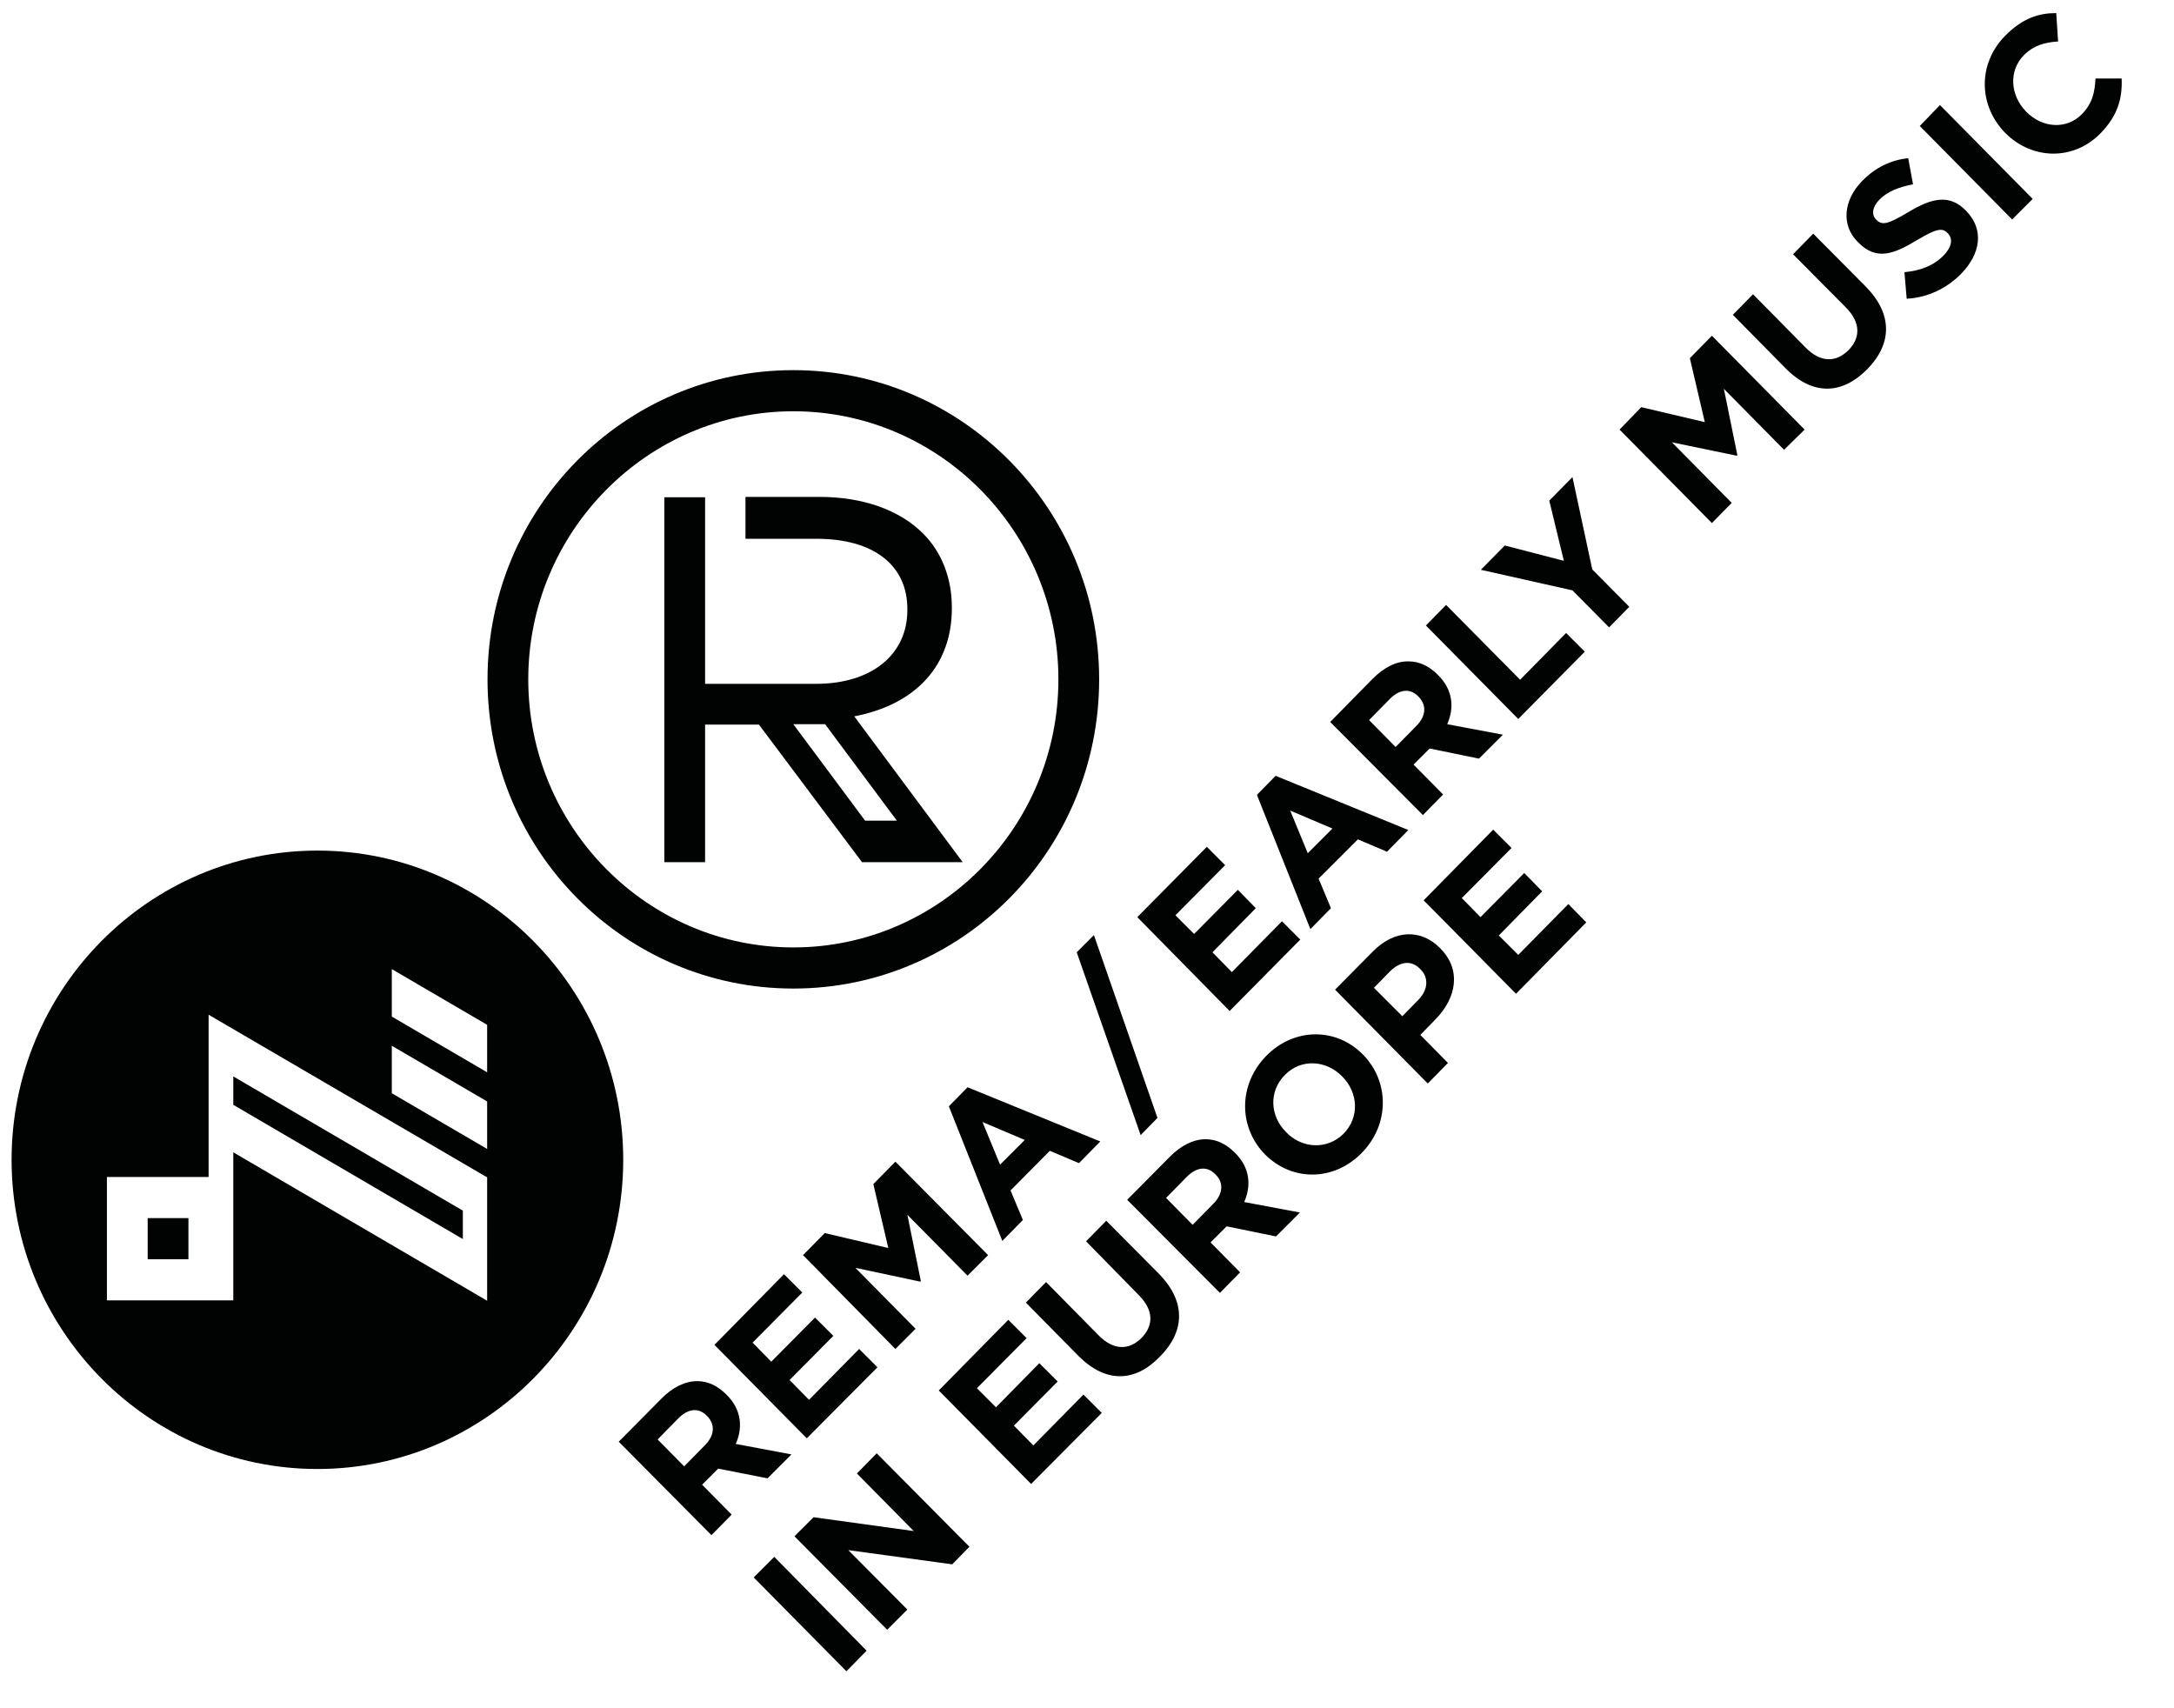
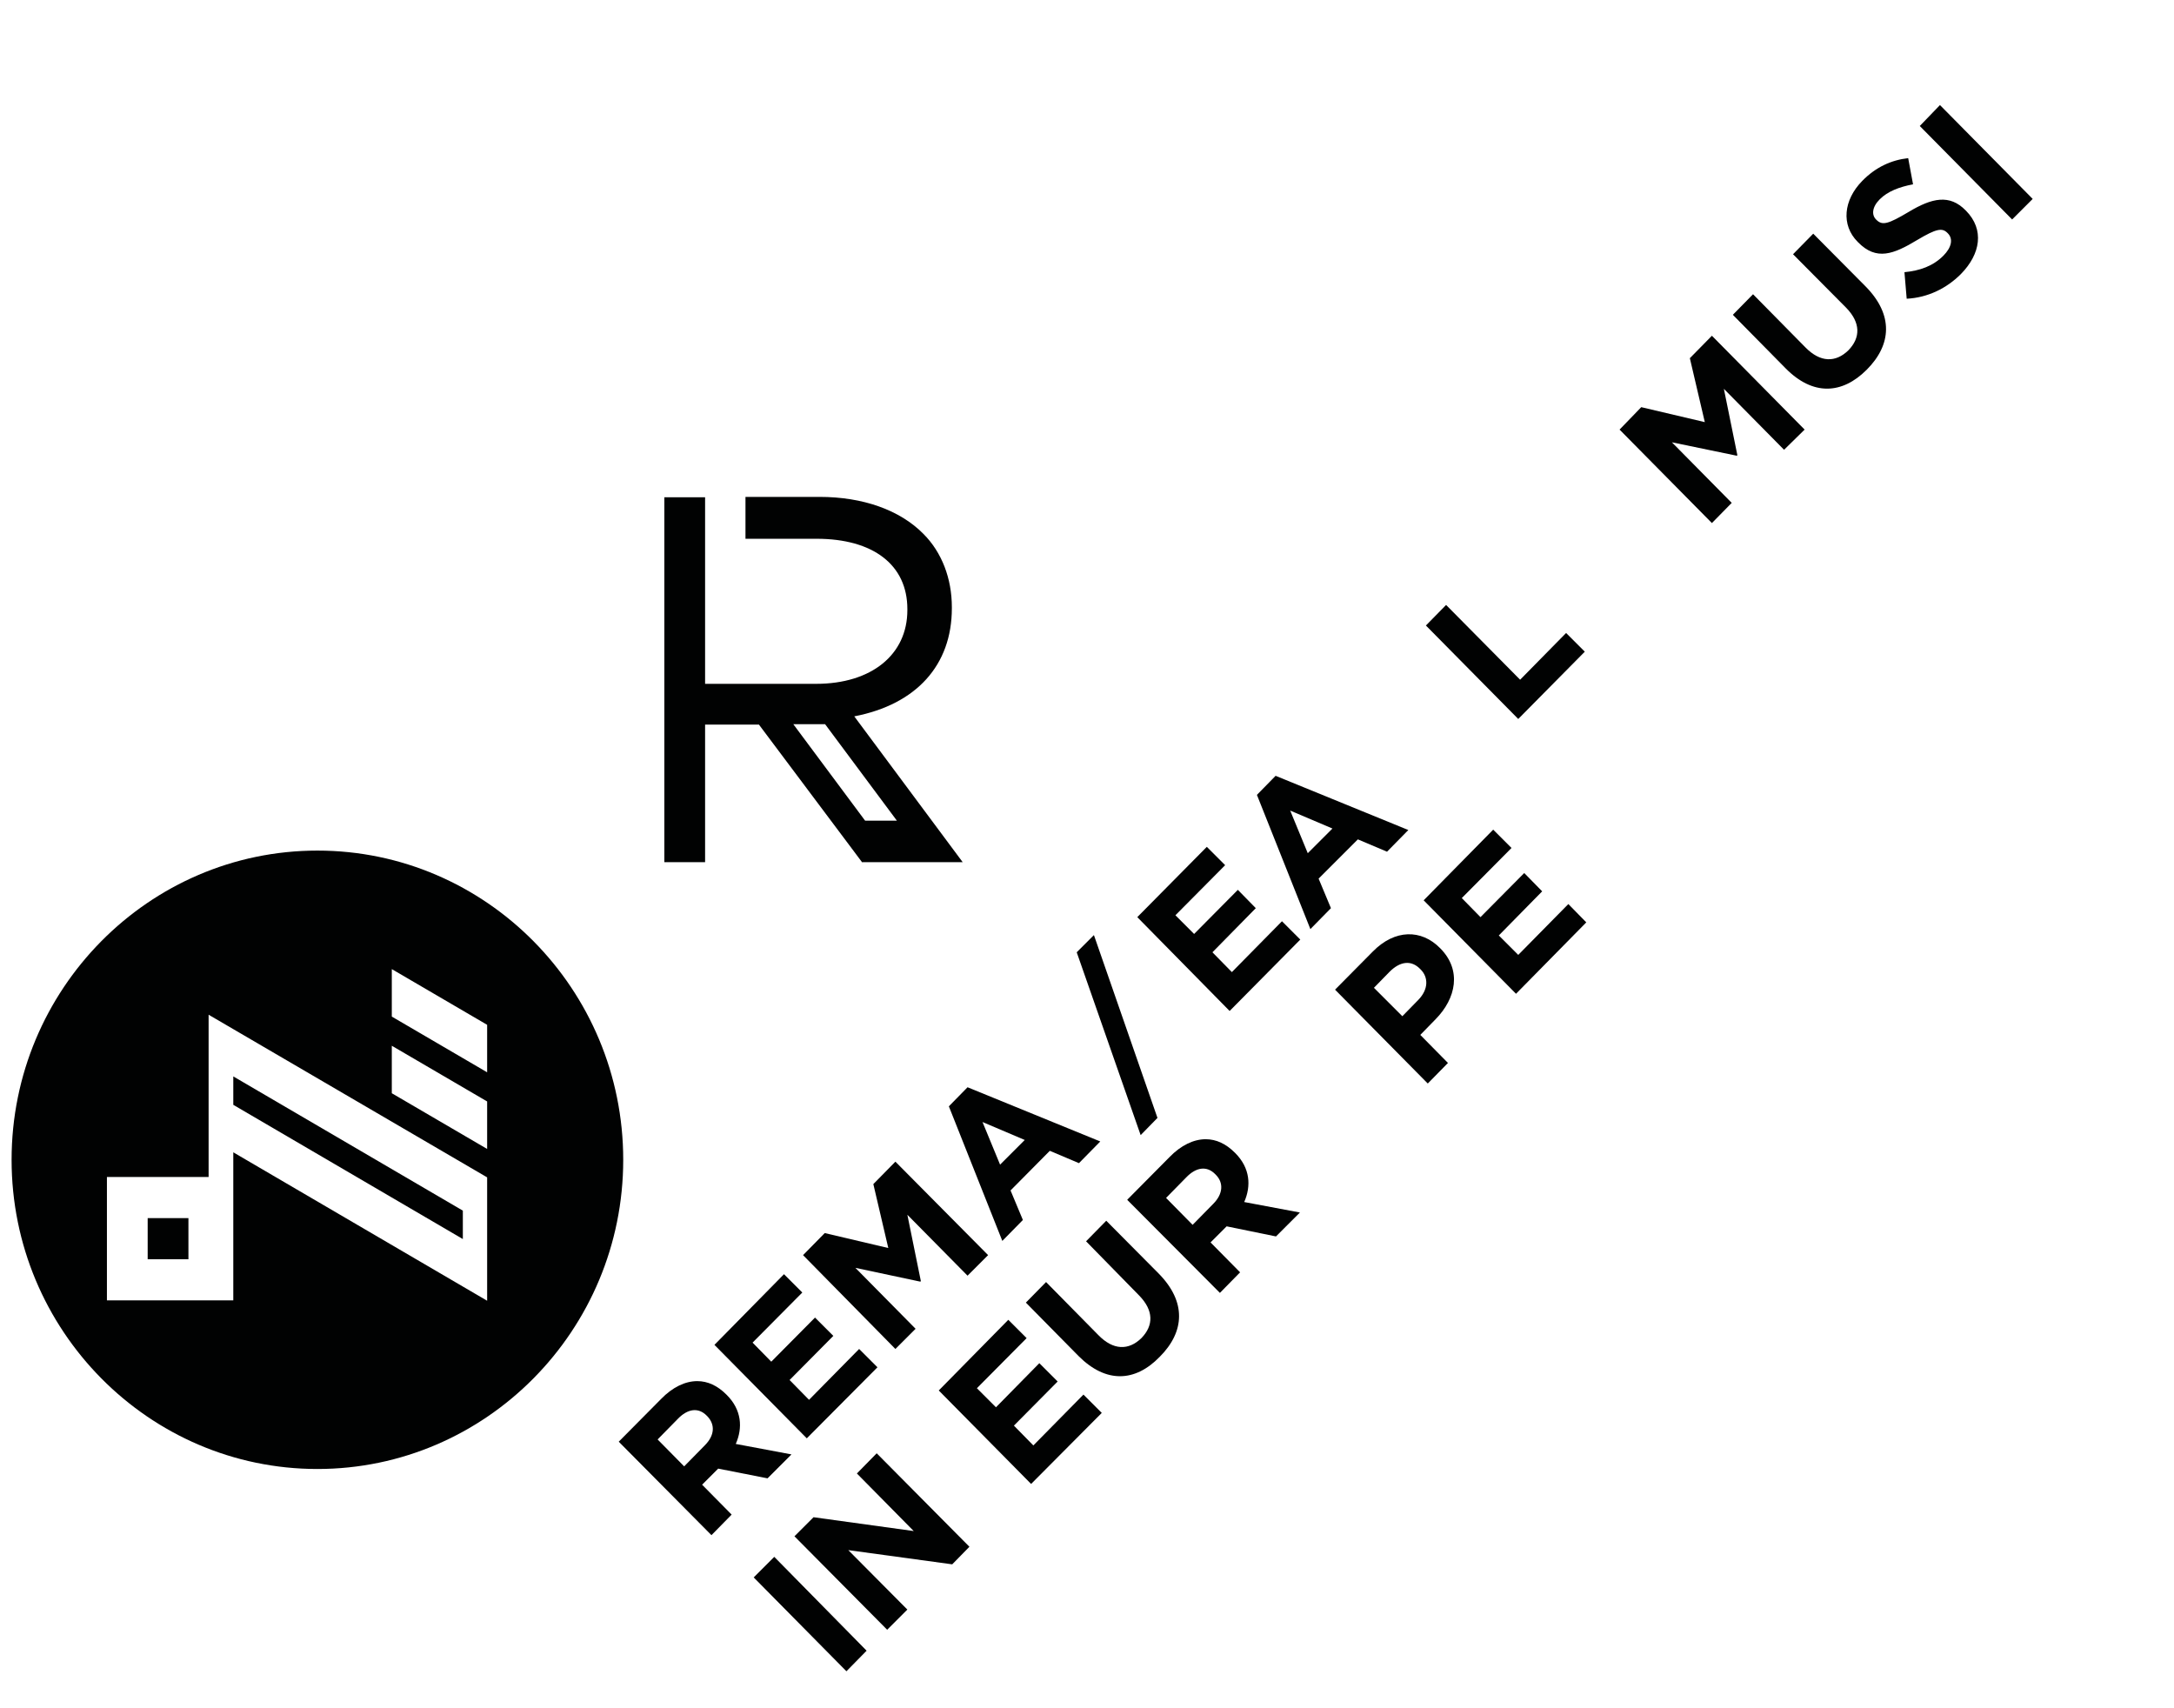
<svg xmlns="http://www.w3.org/2000/svg" version="1.1" id="Capa_1" x="0px" y="0px" viewBox="0 0 581.5 456.9" style="enable-background:new 0 0 581.5 456.9;" xml:space="preserve">
  <style type="text/css">
	.st0{fill:#010202;}
</style>
  <g>
    <g>
      <g>
        <g>
          <path class="st0" d="M220.7,193.7l19.2,25.8h-8.5l-19.2-25.8H220.7z M228.5,191.6c16.6-3.2,26.1-13.7,26.1-28.9v-0.3      c0-7.7-2.7-14.7-7.6-19.6c-6.3-6.4-16.2-9.9-27.8-9.9h-19.8v11.2h19c15.2,0,24.3,7,24.3,18.8v0.3c0,11.9-9.6,19.7-24.4,19.7      h-29.7v-49.9h-10.9v97.6h10.9v-36.8H203l27.5,36.7v0.1h0l0,0h4.9v0h0.7h1.8h8.2v0h2.1v0h9.3L228.5,191.6z" />
-           <path class="st0" d="M212.2,99c-45.2,0-81.8,37-81.8,82.7c0,45.7,36.6,82.7,81.8,82.7s81.8-37,81.8-82.7      C294,136.1,257.4,99,212.2,99 M212.2,110c39.1,0,70.9,32.2,70.9,71.7s-31.8,71.7-70.9,71.7c-39.1,0-70.9-32.2-70.9-71.7      S173.2,110,212.2,110" />
          <rect x="39.5" y="325.8" class="st0" width="10.9" height="11" />
          <polygon class="st0" points="123.8,323.8 62.4,287.9 62.4,295.5 123.8,331.4     " />
          <path class="st0" d="M130.3,286.8l-25.5-14.9v-12.7l25.5,14.9V286.8z M130.3,307.3l-25.5-14.9v-12.7l25.5,14.9V307.3z       M130.3,347.9l-67.9-39.7v39.6l-33.8,0v0v-33v0h27.2v-43.4l74.5,43.5V347.9z M84.9,227.5c-45.1,0-81.8,37.1-81.8,82.7      s36.7,82.7,81.8,82.7s81.8-37.1,81.8-82.7S130,227.5,84.9,227.5" />
          <path class="st0" d="M188.5,386.6c2.7-2.7,2.8-5.6,0.7-7.8l-0.1-0.1c-2.3-2.4-5.2-1.9-7.8,0.8l-5.4,5.5l7.1,7.2L188.5,386.6z       M165.5,385.6l11.3-11.4c3.1-3.2,6.5-4.8,9.7-4.8c2.8,0,5.4,1.2,7.8,3.6l0.1,0.1c4,4,4.3,8.8,2.4,13.1l14.9,2.8l-6.4,6.4      l-13.2-2.6l-4.3,4.3l7.9,8l-5.4,5.5L165.5,385.6z" />
          <polygon class="st0" points="191.1,359.7 209.7,340.8 214.6,345.7 201.3,359.1 206.3,364.2 218,352.4 222.9,357.3 211.2,369.1       216.4,374.4 229.8,360.8 234.7,365.7 215.8,384.7     " />
          <polygon class="st0" points="214.8,335.7 220.6,329.8 237.6,333.8 233.6,316.7 239.5,310.7 264.3,335.7 258.8,341.2       242.7,324.9 246.3,342.6 246.2,342.8 228.8,339.1 244.9,355.4 239.5,360.8     " />
          <path class="st0" d="M274.1,304.9l-11.3-4.8l4.7,11.4L274.1,304.9z M253.8,295.9l5-5.1l35.5,14.5l-5.7,5.8l-7.8-3.3l-10.5,10.6      l3.3,7.9l-5.5,5.6L253.8,295.9z" />
          <polygon class="st0" points="288,254.7 292.6,250.1 309.6,299 305.1,303.6     " />
          <polygon class="st0" points="304.2,245.3 322.8,226.5 327.7,231.4 314.4,244.8 319.4,249.8 331.1,238 335.9,242.9 324.3,254.7       329.5,260 342.9,246.4 347.8,251.3 328.9,270.4     " />
          <path class="st0" d="M356.4,221.6l-11.3-4.8l4.7,11.4L356.4,221.6z M336.2,212.6l5-5.1l35.5,14.5l-5.7,5.8l-7.8-3.3L352.7,235      l3.3,7.9l-5.5,5.6L336.2,212.6z" />
-           <path class="st0" d="M378.8,194.2c2.7-2.7,2.8-5.6,0.7-7.8l-0.1-0.1c-2.3-2.4-5.2-1.9-7.8,0.8l-5.4,5.5l7.1,7.2L378.8,194.2z       M355.8,193.1l11.3-11.5c3.2-3.2,6.5-4.8,9.7-4.7c2.8,0,5.4,1.2,7.8,3.6l0.1,0.1c4,4,4.3,8.8,2.4,13.1l14.9,2.8l-6.4,6.4      l-13.2-2.7l-4.3,4.3l7.9,8l-5.4,5.5L355.8,193.1z" />
          <polygon class="st0" points="381.4,167.3 386.8,161.8 406.6,181.8 418.9,169.3 423.9,174.3 406.1,192.3     " />
-           <polygon class="st0" points="420.6,157.9 396.1,152.4 402.5,145.9 418.3,150 414.4,133.9 420.6,127.6 425.9,152.3 435.8,162.3       430.4,167.8     " />
          <polygon class="st0" points="433.2,114.9 439,108.9 456,112.9 452,95.8 457.9,89.8 482.7,114.9 477.2,120.3 461.1,104       464.7,121.7 464.6,121.9 447.2,118.3 463.2,134.5 457.9,139.9     " />
          <path class="st0" d="M477.6,98.5l-14.1-14.3l5.4-5.5l14,14.2c4,4.1,8.1,4.1,11.5,0.8c3.3-3.4,3.3-7.4-0.6-11.4l-14.2-14.3      l5.4-5.5l14,14.1c7.5,7.6,7,15.6,0.3,22.3C492.7,105.5,484.9,105.9,477.6,98.5" />
          <path class="st0" d="M510,79.9l-0.6-7.1c4.1-0.4,7.6-1.6,10.4-4.4c2.2-2.2,2.7-4.5,1.2-6l-0.1-0.1c-1.4-1.4-2.9-1.2-8.1,1.9      c-6.3,3.8-10.9,5.6-15.8,0.6l-0.1-0.1c-4.5-4.5-3.8-11.2,1.2-16.3c3.6-3.7,7.8-5.6,12.3-6.1l1.3,7c-3.7,0.7-6.8,1.9-8.9,4      c-2.1,2.1-2.2,4.2-1,5.4l0.1,0.1c1.6,1.6,3.2,1.1,8.6-2.1c6.3-3.8,11-4.8,15.3-0.4l0.1,0.1c4.9,5,3.9,11.5-1.4,16.9      C520.7,77.1,515.7,79.6,510,79.9" />
          <polygon class="st0" points="513.5,33.7 518.9,28.1 543.7,53.2 538.2,58.7     " />
-           <path class="st0" d="M536.4,35.6L536.4,35.6c-7.1-7.2-7.6-18.4,0-26.1c4.7-4.7,9-6,13.6-6l0.5,7.6c-3.6,0.2-6.6,1.1-9.1,3.6      c-4.2,4.2-3.7,10.8,0.5,15.1l0.1,0.1c4.2,4.3,10.7,4.9,14.9,0.6c2.8-2.9,3.4-5.8,3.6-9.5l7,0c0.2,5.3-1,9.9-5.7,14.7      C554.6,43,543.6,42.8,536.4,35.6" />
          <polygon class="st0" points="201.6,421.9 207.1,416.4 231.8,441.5 226.4,447     " />
          <polygon class="st0" points="212.5,410.9 217.6,405.8 244.4,409.5 229.2,394.1 234.5,388.7 259.3,413.7 254.7,418.4       226.9,414.6 242.7,430.5 237.3,435.9     " />
          <polygon class="st0" points="251.1,371.9 269.7,353 274.6,357.9 261.3,371.3 266.4,376.4 278,364.6 282.9,369.5 271.2,381.3       276.4,386.6 289.8,373 294.7,377.9 275.8,396.9     " />
          <path class="st0" d="M288.5,362.7l-14.1-14.3l5.4-5.5l14,14.2c4,4.1,8.1,4.1,11.5,0.8c3.3-3.4,3.3-7.4-0.6-11.4L290.5,332      l5.4-5.5l14,14.1c7.5,7.6,7,15.6,0.3,22.3C303.6,369.7,295.8,370,288.5,362.7" />
          <path class="st0" d="M324.5,322c2.7-2.7,2.8-5.7,0.7-7.8l-0.1-0.1c-2.3-2.4-5.2-1.9-7.8,0.8l-5.4,5.5l7.1,7.2L324.5,322z       M301.5,320.9l11.3-11.4c3.1-3.2,6.5-4.8,9.7-4.8c2.8,0,5.4,1.2,7.8,3.6l0.1,0.1c4,4,4.3,8.8,2.4,13.1l14.9,2.8l-6.4,6.4      l-13.2-2.7l-4.3,4.3l7.9,8l-5.4,5.5L301.5,320.9z" />
-           <path class="st0" d="M359,287.9L359,287.9c-4.3-4.4-11-4.8-15.3-0.4c-4.4,4.4-4,11,0.3,15.3l0.1,0.1c4.2,4.3,10.9,4.7,15.3,0.3      C363.7,298.8,363.3,292.2,359,287.9 M338.4,308.8L338.4,308.8c-7.1-7.2-7.3-18.6,0.3-26.4c7.6-7.7,18.8-7.5,25.8-0.4l0.1,0.1      c7,7.1,7.2,18.6-0.4,26.3C356.6,316.1,345.5,315.9,338.4,308.8" />
          <path class="st0" d="M379.4,267.4c2.7-2.8,2.7-6,0.6-8.1l-0.1-0.1c-2.4-2.5-5.4-2.1-8.2,0.7l-4.2,4.3l7.6,7.6L379.4,267.4z       M357.1,264.7l10.1-10.2c5.9-6,13-6,18-0.9l0.1,0.1c5.7,5.8,4.2,13.3-1.3,18.9l-4.1,4.2l7.4,7.5l-5.4,5.5L357.1,264.7z" />
          <polygon class="st0" points="380.8,240.8 399.4,221.9 404.3,226.8 391,240.2 396,245.3 407.7,233.5 412.5,238.4 400.9,250.2       406.1,255.4 419.5,241.8 424.3,246.7 405.5,265.8     " />
        </g>
      </g>
    </g>
  </g>
</svg>